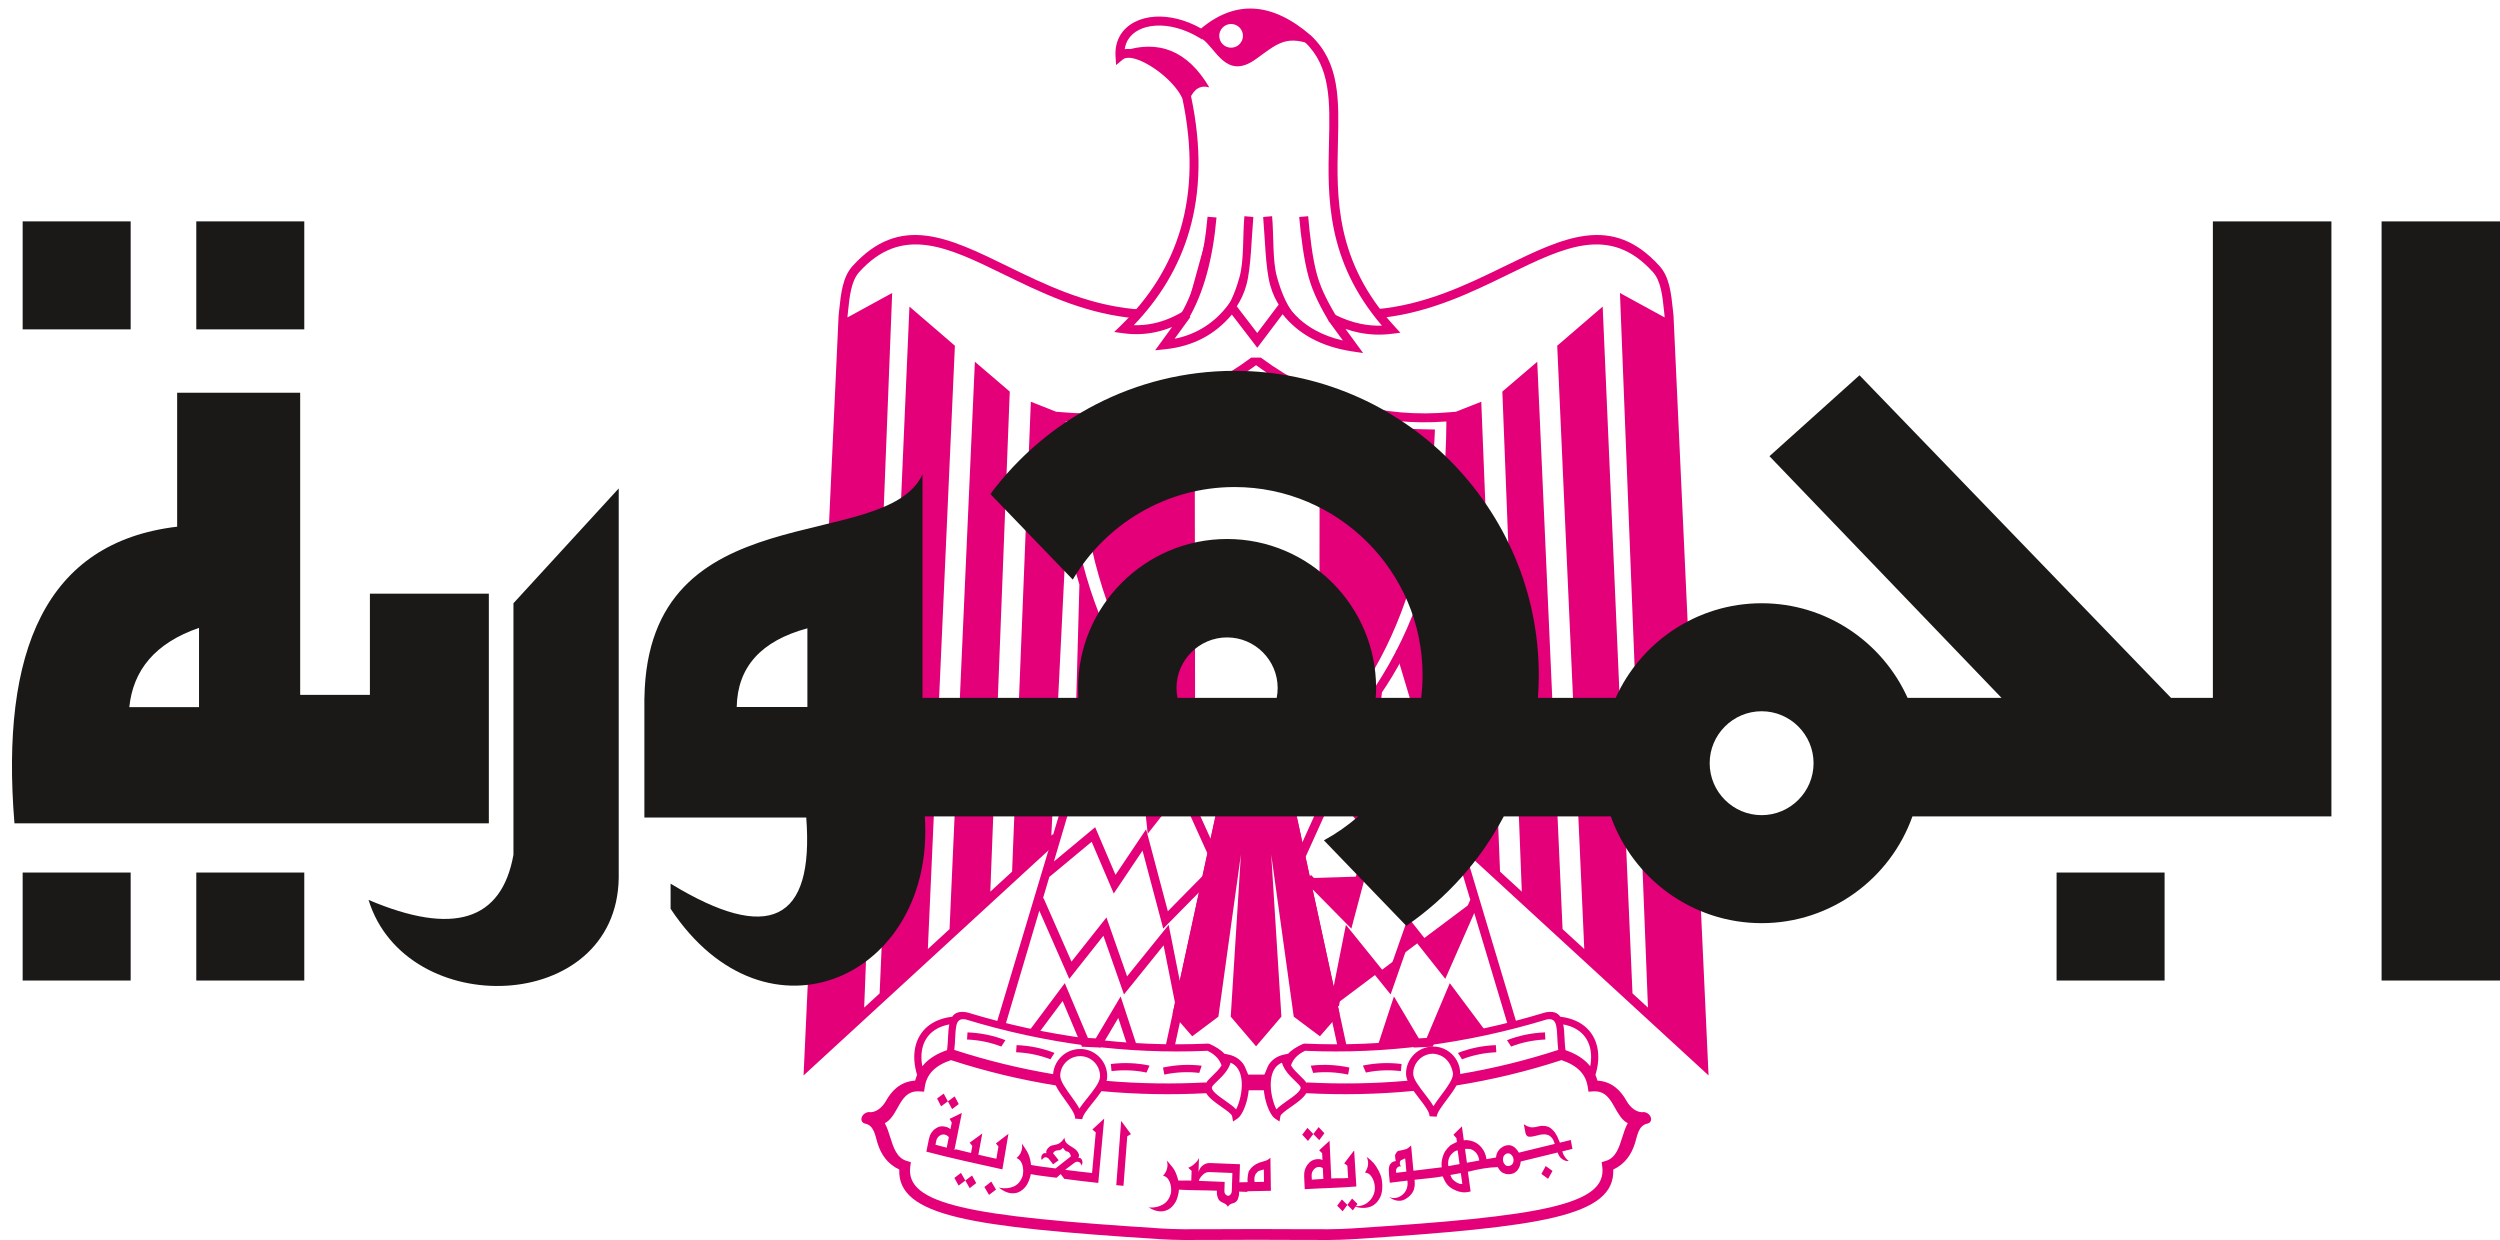
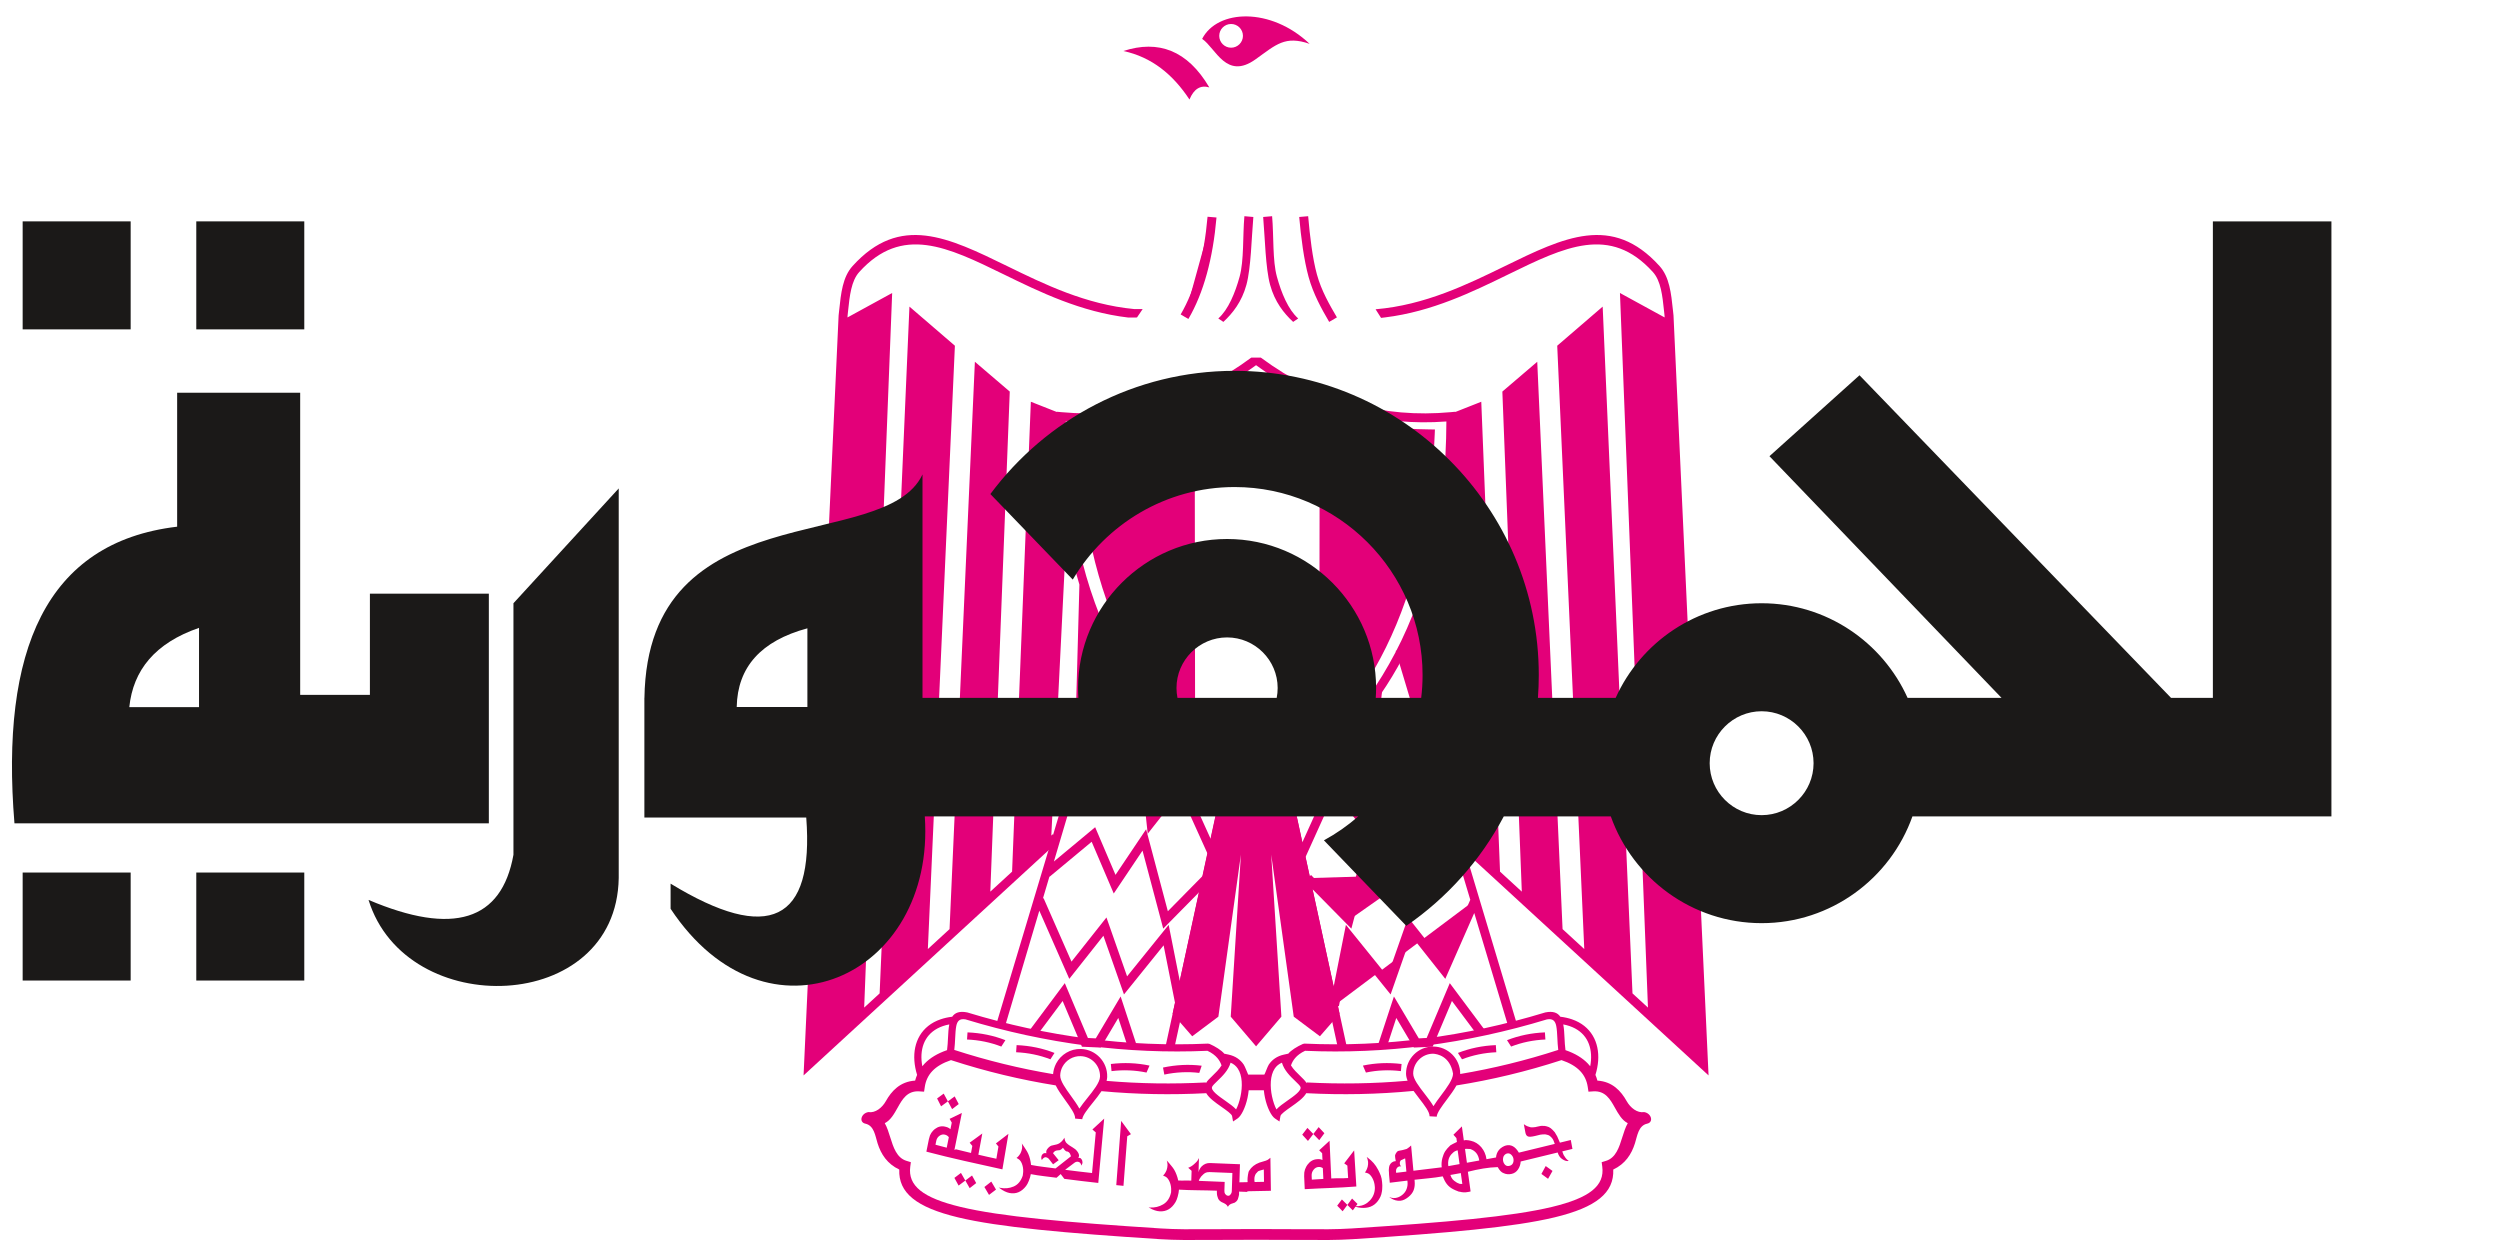
<svg xmlns="http://www.w3.org/2000/svg" width="742.3pt" height="368.3pt" viewBox="0 0 742.3 368.3" version="1.1">
  <defs>
    <clipPath id="clip1">
      <path d="M 255 300 L 491 300 L 491 368.301 L 255 368.301 Z M 255 300 " />
    </clipPath>
    <clipPath id="clip2">
      <path d="M 707 65 L 742.301 65 L 742.301 292 L 707 292 Z M 707 65 " />
    </clipPath>
  </defs>
  <g id="surface1">
    <path style=" stroke:none;fill-rule:evenodd;fill:rgb(89.062%,0%,47.459%);fill-opacity:1;" d="M 415.676 192.895 L 448.965 303.918 " />
    <path style=" stroke:none;fill-rule:evenodd;fill:rgb(89.062%,0%,47.459%);fill-opacity:1;" d="M 382.203 233.023 L 399.66 311.477 " />
    <path style=" stroke:none;fill-rule:evenodd;fill:rgb(89.062%,0%,47.459%);fill-opacity:1;" d="M 385.625 255.695 L 395.879 233.023 " />
    <path style=" stroke:none;fill-rule:evenodd;fill:rgb(89.062%,0%,47.459%);fill-opacity:1;" d="M 390.844 226.363 L 404.879 244.18 L 409.016 205.309 " />
    <path style=" stroke:none;fill-rule:evenodd;fill:rgb(89.062%,0%,47.459%);fill-opacity:1;" d="M 407.938 220.066 L 421.793 234.996 L 425.75 225.824 " />
-     <path style=" stroke:none;fill-rule:evenodd;fill:rgb(89.062%,0%,47.459%);fill-opacity:1;" d="M 435.828 259.289 L 421.973 247.777 L 415.676 262.531 L 406.855 249.398 L 400.559 273.148 L 388.324 260.734 " />
+     <path style=" stroke:none;fill-rule:evenodd;fill:rgb(89.062%,0%,47.459%);fill-opacity:1;" d="M 435.828 259.289 L 421.973 247.777 L 415.676 262.531 L 400.559 273.148 L 388.324 260.734 " />
    <path style=" stroke:none;fill-rule:evenodd;fill:rgb(89.062%,0%,47.459%);fill-opacity:1;" d="M 396.242 298.523 L 400.379 277.648 L 412.438 292.582 L 418.555 275.129 L 428.812 288.086 L 437.988 267.211 " />
-     <path style=" stroke:none;fill-rule:evenodd;fill:rgb(89.062%,0%,47.459%);fill-opacity:1;" d="M 439.789 306.621 L 430.789 294.562 L 424.492 309.496 L 420.531 309.68 L 414.234 299.062 L 410.277 311.117 " />
    <path style=" stroke:none;fill-rule:evenodd;fill:rgb(89.062%,0%,47.459%);fill-opacity:1;" d="M 329.285 192.516 L 295.996 303.539 L 298.539 304.297 L 308.594 270.398 L 316.602 288.621 L 317.492 290.641 L 318.863 288.91 L 327.621 277.844 L 332.941 293.02 L 333.73 295.27 L 335.227 293.414 L 345.5 280.688 L 348.887 297.773 L 345.969 311.191 L 348.555 311.762 L 351.48 298.309 L 351.691 298.27 L 351.594 297.781 L 360.723 255.82 L 362.215 255.148 L 361.309 253.145 L 365.5 233.879 L 362.914 233.309 L 359.477 249.098 L 352.215 233.039 L 356.832 227.184 L 354.742 225.539 L 342.727 240.797 L 338.637 206.004 L 336.293 205.449 L 337.758 219.195 L 337.723 219.16 L 325.25 232.605 L 322.098 225.301 L 321.945 225.363 L 331.242 194.008 Z M 350.305 291.266 L 347.555 277.395 L 347 274.609 L 345.215 276.816 L 334.656 289.898 L 329.328 274.691 L 328.527 272.414 L 327.031 274.305 L 318.145 285.527 L 309.855 266.676 L 309.672 266.758 L 311.602 260.254 L 311.652 260.316 L 324.137 249.938 L 329.734 263.051 L 330.691 265.301 L 332.055 263.27 L 339.238 252.566 L 344.789 273.488 L 345.383 275.734 L 347.016 274.078 L 356.035 264.926 Z M 357.086 260.078 L 346.758 270.566 L 341.055 249.059 L 340.305 246.227 L 338.672 248.66 L 331.215 259.766 L 325.875 247.258 L 325.176 245.613 L 323.805 246.754 L 312.922 255.801 L 320.84 229.09 L 323.617 235.527 L 324.422 237.395 L 325.809 235.906 L 338.121 222.629 L 340.434 244.32 L 340.777 247.559 L 342.793 244.996 L 350.363 235.391 L 358.531 253.445 Z M 307.906 307.414 L 315.52 297.211 L 320.918 310.012 L 321.246 310.789 L 322.078 310.828 L 326.039 311.008 L 326.828 311.039 L 327.238 310.355 L 332.043 302.246 L 335.09 311.527 L 337.613 310.707 L 333.656 298.652 L 332.742 295.871 L 331.25 298.387 L 325.363 308.312 L 323.027 308.207 L 317.059 294.047 L 316.16 291.914 L 314.773 293.77 L 305.777 305.824 Z M 307.906 307.414 " />
    <path style=" stroke:none;fill-rule:evenodd;fill:rgb(89.062%,0%,47.459%);fill-opacity:1;" d="M 416.945 192.516 L 436.656 258.246 L 436.68 258.27 L 436.668 258.285 L 450.238 303.539 L 447.691 304.297 L 437.734 271.086 L 430.027 288.621 L 429.137 290.641 L 427.766 288.91 L 419.008 277.844 L 413.688 293.02 L 412.898 295.27 L 411.402 293.414 L 401.129 280.688 L 397.543 298.777 L 397.258 298.719 L 399.969 311.191 L 397.387 311.766 L 385.137 255.477 L 384.414 255.148 L 384.855 254.176 L 380.441 233.883 L 383.027 233.309 L 386.684 250.129 L 394.414 233.039 L 389.797 227.184 L 391.887 225.539 L 403.902 240.797 L 407.699 205.164 L 410.336 205.449 L 408.871 219.195 L 408.906 219.16 L 421.379 232.605 L 424.223 226.02 L 414.402 193.273 Z M 395.996 292.922 L 399.074 277.395 L 399.629 274.609 L 401.414 276.816 L 411.973 289.898 L 417.301 274.691 L 418.102 272.414 L 419.598 274.305 L 428.484 285.527 L 436.559 267.164 L 434.348 259.789 L 422.492 249.938 L 416.895 263.051 L 415.938 265.301 L 414.574 263.27 L 407.391 252.566 L 401.84 273.488 L 401.246 275.734 L 399.613 274.078 L 389.711 264.027 Z M 388.875 260.191 L 389.27 259.805 L 399.871 270.566 L 405.574 249.059 L 406.324 246.227 L 407.957 248.66 L 415.414 259.766 L 420.754 247.258 L 421.453 245.613 L 422.824 246.754 L 432.965 255.184 L 425.406 229.977 L 423.012 235.527 L 422.207 237.395 L 420.82 235.906 L 408.508 222.629 L 406.195 244.32 L 405.852 247.559 L 403.836 244.996 L 396.266 235.391 L 387.633 254.477 Z M 438.723 307.414 L 431.109 297.211 L 425.711 310.012 L 425.383 310.789 L 424.551 310.828 L 420.59 311.008 L 419.801 311.039 L 419.391 310.355 L 414.586 302.246 L 411.539 311.527 L 409.016 310.707 L 412.973 298.652 L 413.887 295.871 L 415.379 298.387 L 421.266 308.312 L 423.602 308.207 L 429.57 294.047 L 430.469 291.914 L 431.855 293.77 L 440.852 305.824 Z M 438.723 307.414 " />
-     <path style=" stroke:none;fill-rule:evenodd;fill:rgb(89.062%,0%,47.459%);fill-opacity:1;" d="M 332.777 96.684 C 341.25 88.453 347.371 78.926 350.594 67.805 C 353.82 56.691 354.164 43.953 351.09 29.297 C 350.613 28.176 349.82 26.969 348.816 25.758 C 346.688 23.199 343.676 20.723 340.738 19.078 C 337.992 17.539 335.395 16.742 333.867 17.363 C 333.703 17.43 333.547 17.523 333.406 17.641 L 331.391 19.316 L 331.227 16.703 C 331.07 14.277 331.602 12.164 332.66 10.414 C 333.656 8.77 335.113 7.465 336.906 6.539 C 338.648 5.641 340.699 5.102 342.938 4.953 C 347.074 4.695 351.906 5.785 356.637 8.453 C 366.875 -0.078 377.738 0.621 389.234 10.539 L 389.281 10.578 C 397.84 18.684 397.57 29.664 397.258 42.48 C 396.867 58.547 396.402 77.617 414.062 96.902 L 415.801 98.797 L 413.242 99.117 C 409.816 99.547 406.609 99.387 403.574 98.773 C 402.18 98.492 400.82 98.117 399.496 97.656 L 402.855 102.254 L 404.734 104.82 L 401.594 104.352 C 397.027 103.664 392.867 102.379 389.199 100.352 C 386 98.586 383.191 96.266 380.828 93.301 L 374.367 101.871 L 373.316 103.266 L 372.254 101.871 L 365.762 93.406 C 360.738 99.414 354.133 102.852 345.945 103.699 L 342.988 104.008 L 344.738 101.602 L 348.023 97.086 C 346.383 97.754 344.758 98.258 343.145 98.605 C 339.887 99.312 336.68 99.387 333.52 98.949 L 330.828 98.578 Z M 353.141 68.539 C 350.043 79.227 344.395 88.48 336.645 96.555 C 338.602 96.613 340.582 96.441 342.586 96.008 C 345.547 95.371 348.57 94.152 351.664 92.246 L 353.434 94.16 L 348.754 100.594 C 355.336 99.254 360.656 95.871 364.719 90.453 L 365.77 89.059 L 366.832 90.445 L 373.301 98.879 L 379.777 90.289 L 380.879 88.828 L 381.93 90.324 C 384.258 93.656 387.137 96.18 390.477 98.027 C 392.977 99.41 395.742 100.414 398.738 101.109 L 394.5 95.309 L 396.168 93.34 C 398.688 94.621 401.316 95.609 404.094 96.164 C 406.082 96.57 408.152 96.758 410.32 96.688 C 393.754 77.316 394.211 58.422 394.602 42.414 C 394.898 30.238 395.152 19.801 387.453 12.512 L 387.453 12.508 C 376.871 3.395 366.934 2.914 357.652 11.07 L 356.922 11.711 L 356.094 11.203 C 351.594 8.488 346.984 7.371 343.102 7.617 C 341.219 7.738 339.523 8.172 338.121 8.898 C 336.766 9.598 335.672 10.57 334.934 11.789 C 334.438 12.605 334.102 13.547 333.953 14.605 C 336.203 14.23 339.121 15.133 342.031 16.762 L 342.039 16.762 C 345.254 18.562 348.543 21.266 350.863 24.055 C 352.055 25.488 353.008 26.969 353.59 28.395 L 353.629 28.492 L 353.656 28.621 C 356.855 43.777 356.492 56.98 353.141 68.539 Z M 353.141 68.539 " />
    <path style=" stroke:none;fill-rule:evenodd;fill:rgb(89.062%,0%,47.459%);fill-opacity:1;" d="M 333.535 15.145 C 343.949 11.77 352.582 14.922 359.07 25.949 C 356.449 25.184 354.488 26.383 353.176 29.547 C 348.266 22.086 341.938 16.934 333.535 15.145 Z M 333.535 15.145 " />
    <path style=" stroke:none;fill-rule:evenodd;fill:rgb(89.062%,0%,47.459%);fill-opacity:1;" d="M 356.941 11.539 C 361.035 14.34 364.09 23.863 372.816 17.602 C 378.953 13.199 381.559 10.508 388.855 13.02 C 377.344 2.078 361.469 2.734 356.941 11.539 Z M 365.535 7.121 C 367.473 7.121 369.055 8.703 369.055 10.645 C 369.055 12.578 367.473 14.164 365.535 14.164 C 363.598 14.164 362.016 12.578 362.016 10.645 C 362.016 8.703 363.598 7.121 365.535 7.121 Z M 365.535 7.121 " />
    <path style=" stroke:none;fill-rule:evenodd;fill:rgb(89.062%,0%,47.459%);fill-opacity:1;" d="M 417.16 196.871 L 432.23 248.871 Z M 432.801 250.84 L 448.605 305.359 Z M 328.738 196.871 L 313.668 248.871 Z M 313.098 250.84 L 297.293 305.359 Z M 408.5 91.824 C 423.145 90.578 435.648 84.473 446.758 79.051 C 464.414 70.43 478.691 63.461 492.738 78.977 C 495.695 82.238 496.195 87.012 496.742 92.223 C 496.781 92.613 496.824 93.016 496.891 93.602 L 496.898 93.688 L 507.156 316.102 L 507.305 319.316 L 504.93 317.133 L 432.902 250.934 L 432.801 250.84 L 431.512 249.652 L 432.23 248.871 L 432.289 248.809 L 433.309 247.699 L 433.742 248.102 L 429.242 157.711 C 428.223 163.242 426.938 168.527 425.398 173.578 L 426.871 227.195 L 418.652 201.535 L 417.16 196.871 L 416.598 195.121 C 408.457 210.602 397 223.445 383.191 233.848 L 397.734 301.004 L 391.906 307.691 L 384.137 301.867 L 377.449 253.738 L 380.469 301.867 L 372.984 310.637 L 372.984 310.715 L 372.949 310.672 L 372.918 310.715 L 372.918 310.637 L 365.43 301.867 L 368.449 253.738 L 361.762 301.867 L 353.992 307.691 L 348.164 301.004 L 362.707 233.844 C 348.934 223.469 337.5 210.664 329.359 195.242 C 329.34 195.203 329.32 195.164 329.301 195.121 L 328.738 196.871 L 319.027 227.195 L 320.5 173.578 C 318.961 168.527 317.676 163.242 316.656 157.711 L 312.156 248.102 L 312.59 247.699 L 313.668 248.871 L 313.727 248.934 L 314.387 249.652 L 313.199 250.746 L 313.098 250.84 L 240.969 317.133 L 238.594 319.316 L 238.742 316.102 L 249 93.688 L 249.008 93.602 C 249.074 93.016 249.117 92.613 249.156 92.223 C 249.703 87.012 250.203 82.238 253.16 78.977 C 267.207 63.461 281.484 70.43 299.141 79.051 C 310.074 84.391 322.363 90.391 336.715 91.762 C 336.773 91.766 337.691 91.77 339.277 91.773 L 337.59 94.27 C 336.02 94.273 335.102 94.281 335.027 94.289 C 320.914 92.637 308.801 86.723 297.977 81.438 C 281.312 73.305 267.84 66.727 255.133 80.762 C 252.75 83.395 252.293 87.742 251.793 92.492 C 251.742 92.98 251.691 93.461 251.656 93.801 L 251.637 94.254 L 264.902 86.996 L 256.59 299.172 L 261.18 294.957 L 270.031 91.039 L 283.527 102.652 L 275.496 281.793 L 281.941 275.871 L 289.461 107.414 L 299.82 116.266 L 294.043 264.746 L 300.508 258.809 L 306.078 119.285 L 313.785 122.328 L 313.785 122.254 L 315.227 122.387 C 325.125 123.285 334.781 122.504 344.172 119.863 C 353.566 117.219 362.699 112.715 371.543 106.176 L 374.355 106.176 C 383.203 112.715 392.332 117.219 401.727 119.863 C 411.117 122.504 420.773 123.285 430.672 122.387 L 432.117 122.254 L 432.117 122.328 L 439.82 119.285 L 445.391 258.809 L 451.855 264.746 L 446.078 116.266 L 456.438 107.414 L 463.957 275.871 L 470.402 281.793 L 462.371 102.652 L 475.867 91.039 L 484.719 294.957 L 489.312 299.172 L 480.996 86.996 L 494.262 94.254 L 494.242 93.801 C 494.207 93.461 494.156 92.98 494.105 92.492 C 493.605 87.742 493.148 83.395 490.766 80.762 C 478.059 66.727 464.586 73.305 447.922 81.438 C 437.203 86.672 425.215 92.523 411.273 94.242 C 410.871 94.289 410.469 94.34 410.066 94.387 L 408.43 91.82 C 408.465 91.82 408.492 91.82 408.5 91.824 Z M 371.727 112.828 C 358.703 122.434 341.867 127.324 321.215 127.504 L 319.844 127.516 L 319.898 128.879 C 321.773 177.859 339.188 213.301 372.141 235.203 L 373.758 235.203 C 406.711 213.301 424.125 177.859 426 128.879 L 426.055 127.516 L 424.684 127.504 C 404.031 127.324 387.195 122.434 374.172 112.828 Z M 372.949 232.555 C 341.488 211.32 324.711 177.184 322.613 130.145 C 343.027 129.762 359.805 124.785 372.949 115.219 C 386.094 124.785 402.871 129.762 423.285 130.145 C 421.191 177.184 404.41 211.32 372.949 232.555 Z M 373.012 237.727 C 391.086 226.48 404.52 212.488 414.359 193.676 C 424.051 175.152 429.355 152.559 429.461 125.145 C 419.742 125.871 410.254 125.016 401.012 122.414 C 391.375 119.703 382.012 115.102 372.949 108.43 C 363.887 115.102 354.523 119.703 344.887 122.414 C 335.648 125.016 326.156 125.871 316.438 125.145 C 316.543 152.559 321.848 175.152 331.539 193.676 C 341.379 212.488 354.812 226.48 372.887 237.727 Z M 373.012 237.727 " />
    <path style=" stroke:none;fill-rule:evenodd;fill:rgb(89.062%,0%,47.459%);fill-opacity:1;" d="M 359.875 64.469 C 358.82 76.508 356.148 86.434 351.711 94.039 " />
    <path style=" stroke:none;fill-rule:evenodd;fill:rgb(89.062%,0%,47.459%);fill-opacity:1;" d="M 385.762 64.426 C 386.293 70.504 387.16 77.184 388.543 82.215 C 389.926 87.266 392.383 91.676 394.66 95.578 L 396.957 94.238 C 394.797 90.539 392.352 86.344 391.027 81.52 C 389.699 76.68 388.941 70.156 388.418 64.195 Z M 361.203 64.578 C 360.672 70.664 359.723 76.234 358.344 81.266 C 356.957 86.316 355.137 90.805 352.859 94.703 L 350.562 93.367 C 352.723 89.664 354.457 85.395 355.777 80.57 C 357.105 75.727 358.023 70.312 358.547 64.355 Z M 372.145 64.426 C 371.609 70.504 371.457 79.562 370.078 84.594 C 368.691 89.645 365.996 93.023 363.242 95.578 L 361.738 94.559 C 364.695 91.965 366.742 86.977 368.066 82.156 C 369.395 77.312 368.961 70.156 369.484 64.195 Z M 375.059 64.426 C 375.59 70.504 375.746 79.562 377.125 84.594 C 378.512 89.645 381.207 93.023 383.961 95.578 L 385.461 94.559 C 382.508 91.965 380.457 86.977 379.137 82.156 C 377.809 77.312 378.238 70.156 377.715 64.195 Z M 375.059 64.426 " />
    <path style=" stroke:none;fill-rule:evenodd;fill:rgb(89.062%,0%,47.459%);fill-opacity:1;" d="M 297.312 310.746 C 295.719 310.129 294.066 309.641 292.359 309.289 C 290.652 308.938 288.91 308.727 287.129 308.652 L 287.273 306.535 C 289.262 306.617 291.191 306.848 293.059 307.234 C 294.922 307.617 296.746 308.156 298.527 308.852 Z M 297.312 310.746 " />
    <path style=" stroke:none;fill-rule:evenodd;fill:rgb(89.062%,0%,47.459%);fill-opacity:1;" d="M 311.887 314.531 C 310.293 313.91 308.645 313.422 306.934 313.074 C 305.227 312.723 303.484 312.508 301.703 312.434 L 301.848 310.316 C 303.84 310.398 305.77 310.633 307.633 311.016 C 309.5 311.402 311.324 311.941 313.105 312.637 Z M 311.887 314.531 " />
    <path style=" stroke:none;fill-rule:evenodd;fill:rgb(89.062%,0%,47.459%);fill-opacity:1;" d="M 340.422 318.465 C 338.746 318.109 337.039 317.895 335.297 317.824 C 333.559 317.746 331.801 317.824 330.031 318.039 L 329.836 315.918 C 331.812 315.684 333.754 315.602 335.656 315.68 C 337.559 315.762 339.445 315.996 341.316 316.395 Z M 340.422 318.465 " />
    <path style=" stroke:none;fill-rule:evenodd;fill:rgb(89.062%,0%,47.459%);fill-opacity:1;" d="M 356.09 318.57 C 354.395 318.363 352.672 318.297 350.934 318.387 C 349.191 318.469 347.449 318.695 345.707 319.066 L 345.32 316.977 C 347.27 316.562 349.195 316.312 351.098 316.219 C 353 316.129 354.902 316.199 356.801 316.43 Z M 356.09 318.57 " />
    <path style=" stroke:none;fill-rule:evenodd;fill:rgb(89.062%,0%,47.459%);fill-opacity:1;" d="M 448.68 310.746 C 450.273 310.129 451.922 309.641 453.629 309.289 C 455.336 308.938 457.082 308.727 458.859 308.652 L 458.715 306.535 C 456.727 306.617 454.797 306.848 452.934 307.234 C 451.066 307.617 449.242 308.156 447.461 308.852 Z M 448.68 310.746 " />
    <path style=" stroke:none;fill-rule:evenodd;fill:rgb(89.062%,0%,47.459%);fill-opacity:1;" d="M 434.102 314.531 C 435.695 313.91 437.348 313.422 439.055 313.074 C 440.762 312.723 442.504 312.508 444.285 312.434 L 444.141 310.316 C 442.148 310.398 440.223 310.633 438.355 311.016 C 436.492 311.402 434.668 311.941 432.887 312.637 Z M 434.102 314.531 " />
    <path style=" stroke:none;fill-rule:evenodd;fill:rgb(89.062%,0%,47.459%);fill-opacity:1;" d="M 405.57 318.465 C 407.242 318.109 408.949 317.895 410.691 317.824 C 412.434 317.746 414.188 317.824 415.957 318.039 L 416.156 315.918 C 414.18 315.684 412.238 315.602 410.336 315.68 C 408.43 315.762 406.543 315.996 404.676 316.395 Z M 405.57 318.465 " />
-     <path style=" stroke:none;fill-rule:evenodd;fill:rgb(89.062%,0%,47.459%);fill-opacity:1;" d="M 389.898 318.57 C 391.598 318.363 393.316 318.297 395.059 318.387 C 396.797 318.469 398.539 318.695 400.281 319.066 L 400.668 316.977 C 398.719 316.562 396.793 316.312 394.891 316.219 C 392.988 316.129 391.086 316.199 389.191 316.43 Z M 389.898 318.57 " />
    <g clip-path="url(#clip1)" clip-rule="nonzero">
      <path style=" stroke:none;fill-rule:evenodd;fill:rgb(89.062%,0%,47.459%);fill-opacity:1;" d="M 380.633 315.531 C 379.691 315.922 378.992 316.535 378.492 317.285 C 377.793 318.324 377.445 319.66 377.34 321.082 C 377.23 322.578 377.387 324.137 377.688 325.555 C 378.027 327.137 378.52 328.516 379.004 329.402 C 379.781 328.543 380.949 327.727 382.16 326.871 C 384.273 325.395 386.559 323.789 386.129 322.711 L 386.125 322.707 C 385.969 322.32 385.32 321.699 384.559 320.965 C 383.098 319.562 381.289 317.82 380.633 315.531 Z M 320.973 311.465 L 321.004 311.465 C 323.207 311.543 325.176 312.512 326.574 314.012 C 327.977 315.508 328.812 317.535 328.746 319.734 L 328.746 319.766 C 328.746 319.797 328.746 319.785 328.746 319.809 C 328.727 320.18 328.664 320.555 328.562 320.934 C 338.371 321.777 348.203 321.91 358.051 321.398 L 358.062 321.621 C 358.445 320.918 359.164 320.234 359.992 319.438 C 360.906 318.559 361.984 317.52 362.703 316.344 C 362.438 315.562 362.043 314.828 361.469 314.156 C 360.781 313.348 359.832 312.621 358.52 312.004 C 346.602 312.527 334.664 312.016 322.707 310.469 C 310.688 308.914 298.684 306.32 286.699 302.68 C 284.887 302.344 284.219 303.219 283.934 304.66 C 283.738 305.641 283.676 306.895 283.609 308.234 C 283.555 309.359 283.496 310.539 283.348 311.742 C 293.137 314.922 302.914 317.293 312.684 318.93 C 312.723 318.41 312.809 317.906 312.941 317.414 C 313.098 316.84 313.316 316.289 313.586 315.773 C 314.98 313.129 317.797 311.359 320.973 311.465 Z M 327.055 323.988 C 326.305 325.129 325.387 326.273 324.492 327.387 C 322.977 329.277 321.539 331.07 321.355 332.219 C 321.355 332.234 321.352 332.246 321.352 332.262 L 321.352 332.289 L 321.344 332.289 C 321.344 332.293 321.344 332.305 321.344 332.316 L 319.223 332.133 L 319.227 332.109 C 319.312 330.848 317.832 328.793 316.305 326.684 C 315.242 325.215 314.164 323.723 313.461 322.273 C 303.09 320.617 292.727 318.141 282.371 314.77 C 279.922 315.594 278.117 316.672 276.863 317.98 C 275.59 319.305 274.867 320.891 274.594 322.691 L 274.375 324.141 L 272.926 324.047 C 269.363 323.828 267.902 326.434 266.566 328.82 C 265.473 330.773 264.438 332.621 262.707 333.496 C 263.406 334.727 263.867 336.207 264.348 337.742 C 265.25 340.637 266.238 343.789 269.16 344.68 L 270.453 345.074 L 270.273 346.414 C 269.531 352.07 274.012 355.664 285.16 358.348 C 297.156 361.234 316.484 362.934 344.633 364.75 C 349.156 365.043 353.875 365.012 358.82 364.977 C 368.273 364.914 377.746 364.914 387.199 364.977 C 392.145 365.012 396.863 365.043 401.387 364.75 C 429.535 362.934 448.863 361.234 460.859 358.348 C 472.008 355.664 476.488 352.07 475.746 346.414 L 475.57 345.074 L 476.859 344.68 C 479.781 343.789 480.77 340.637 481.672 337.742 C 482.152 336.207 482.613 334.727 483.316 333.496 C 481.582 332.621 480.547 330.773 479.453 328.82 C 478.117 326.434 476.656 323.828 473.098 324.047 L 471.648 324.141 L 471.426 322.691 C 471.152 320.891 470.43 319.305 469.156 317.98 C 467.902 316.672 466.098 315.594 463.648 314.77 C 453.262 318.152 442.863 320.633 432.457 322.289 C 431.684 323.699 430.605 325.141 429.562 326.535 C 428.074 328.523 426.664 330.41 426.586 331.566 L 424.457 331.445 L 424.461 331.43 L 424.461 331.422 L 424.457 331.422 C 424.457 331.414 424.461 331.414 424.461 331.406 C 424.488 330.145 422.945 328.156 421.355 326.102 C 420.797 325.379 420.23 324.648 419.711 323.914 C 409.066 324.941 398.449 325.141 387.855 324.59 C 387.016 326.062 385.152 327.371 383.383 328.613 C 381.797 329.727 380.301 330.777 380.184 331.387 L 380.188 331.387 L 380.188 331.395 L 379.902 332.996 L 378.551 332.09 C 377.48 331.371 376.234 328.895 375.613 325.996 C 375.457 325.262 375.332 324.496 375.258 323.727 C 373.758 323.727 372.262 323.727 370.762 323.727 C 370.688 324.496 370.562 325.262 370.406 325.996 C 369.785 328.895 368.539 331.371 367.469 332.09 L 366.117 332.996 L 365.832 331.395 L 365.832 331.387 L 365.836 331.387 C 365.719 330.777 364.223 329.727 362.637 328.613 C 360.867 327.371 359.004 326.062 358.164 324.59 C 347.816 325.129 337.445 324.949 327.055 323.988 Z M 320.93 313.59 L 320.906 313.59 C 318.566 313.512 316.488 314.816 315.465 316.762 C 315.266 317.137 315.109 317.539 314.992 317.961 C 314.883 318.379 314.812 318.82 314.797 319.281 L 314.797 319.305 C 314.742 320.906 316.41 323.211 318.023 325.445 C 318.945 326.723 319.852 327.977 320.488 329.168 C 321.141 328.172 321.977 327.133 322.836 326.059 C 324.641 323.812 326.547 321.43 326.617 319.719 L 326.617 319.711 C 326.617 319.699 326.621 319.691 326.621 319.691 L 326.621 319.668 C 326.664 318.055 326.051 316.566 325.023 315.465 C 323.992 314.363 322.543 313.652 320.93 313.594 Z M 425.52 310.738 L 425.523 310.738 C 427.734 310.738 429.746 311.645 431.203 313.102 C 432.66 314.559 433.562 316.566 433.562 318.777 L 433.562 318.797 C 433.562 318.832 433.562 318.859 433.562 318.891 C 443.258 317.262 452.961 314.902 462.672 311.742 C 462.523 310.539 462.465 309.355 462.41 308.234 C 462.344 306.895 462.281 305.641 462.086 304.66 C 461.801 303.219 461.133 302.344 459.32 302.68 C 447.336 306.32 435.332 308.914 423.312 310.469 C 411.355 312.016 399.418 312.527 387.5 312.004 C 386.188 312.621 385.238 313.348 384.551 314.156 C 383.977 314.828 383.582 315.562 383.316 316.344 C 384.035 317.52 385.113 318.559 386.027 319.438 C 386.855 320.234 387.574 320.918 387.957 321.621 L 387.969 321.398 C 397.98 321.914 407.973 321.773 417.941 320.887 C 417.652 320.168 417.48 319.465 417.48 318.781 C 417.48 316.566 418.383 314.555 419.84 313.098 C 421.293 311.641 423.305 310.738 425.52 310.738 Z M 431.438 318.793 L 431.438 318.789 L 431.438 318.793 C 431.426 320.512 429.594 322.957 427.867 325.266 C 427.043 326.363 426.242 327.438 425.621 328.453 C 424.945 327.277 424 326.055 423.035 324.809 C 421.348 322.629 419.605 320.383 419.605 318.781 C 419.605 317.152 420.27 315.668 421.344 314.602 C 422.414 313.531 423.891 312.867 425.52 312.867 L 425.523 312.867 C 426.688 312.949 430.512 313.496 431.438 318.777 Z M 431.438 318.781 L 431.438 318.777 Z M 431.438 318.789 L 431.438 318.781 Z M 365.387 315.531 C 366.328 315.922 367.027 316.535 367.527 317.285 C 368.227 318.324 368.574 319.66 368.68 321.082 C 368.789 322.578 368.637 324.137 368.332 325.555 C 367.992 327.137 367.5 328.516 367.016 329.402 C 366.238 328.543 365.07 327.727 363.859 326.871 C 361.746 325.395 359.461 323.789 359.891 322.711 L 359.895 322.707 C 360.051 322.32 360.699 321.699 361.461 320.965 C 362.922 319.562 364.73 317.82 365.387 315.531 Z M 370.617 319.074 C 370.391 318.641 369.668 316.668 369.289 316.105 C 368.32 314.66 366.863 313.578 364.773 313.129 L 363.582 312.871 L 363.578 312.93 C 363.566 312.914 363.551 312.898 363.539 312.883 C 362.621 311.805 360.902 310.742 359.152 309.961 L 358.672 309.867 C 346.754 310.402 334.855 309.906 322.973 308.367 C 311.09 306.832 299.188 304.254 287.27 300.633 L 287.227 300.621 L 287.164 300.605 C 284.871 300.152 283.531 300.695 282.73 301.887 C 281.477 302.035 280.324 302.293 279.277 302.656 C 276.441 303.629 274.398 305.324 273.105 307.488 C 271.824 309.637 271.301 312.215 271.5 314.98 C 271.594 316.332 271.867 317.734 272.305 319.16 C 272.07 319.707 271.875 320.273 271.723 320.855 C 267.223 321.137 264.688 323.988 263.039 326.93 C 261.914 328.941 259.883 330.535 257.852 330.199 C 255.668 330.539 254.949 333.211 256.941 333.637 C 259.547 334.215 259.863 337.203 260.559 339.438 C 261.594 342.746 263.461 345.586 267.012 347.262 C 266.73 354.164 272.062 358.477 284.426 361.453 C 296.668 364.398 316.137 366.117 344.434 367.941 C 348.977 368.234 353.789 368.203 358.832 368.164 C 368.48 368.105 377.543 368.105 387.188 368.164 C 392.23 368.203 397.043 368.234 401.586 367.941 C 429.883 366.117 449.352 364.398 461.598 361.453 C 473.957 358.477 479.293 354.164 479.008 347.262 C 482.559 345.586 484.426 342.746 485.461 339.438 C 486.16 337.203 486.473 334.215 489.078 333.637 C 491.07 333.211 490.352 330.539 488.168 330.199 C 486.137 330.535 484.105 328.941 482.98 326.93 C 481.332 323.988 478.797 321.137 474.301 320.855 C 474.145 320.273 473.953 319.707 473.715 319.16 C 474.156 317.734 474.426 316.332 474.523 314.98 C 474.719 312.215 474.199 309.637 472.914 307.488 C 471.625 305.324 469.578 303.629 466.742 302.656 C 465.695 302.293 464.543 302.035 463.289 301.887 C 462.488 300.695 461.148 300.152 458.855 300.605 L 458.793 300.621 L 458.754 300.633 C 446.832 304.254 434.934 306.832 423.047 308.367 C 411.168 309.906 399.266 310.402 387.348 309.867 L 386.871 309.961 C 385.117 310.742 383.402 311.805 382.484 312.883 C 382.469 312.898 382.453 312.914 382.441 312.93 L 382.438 312.871 L 381.246 313.129 C 379.156 313.578 377.703 314.66 376.73 316.105 C 376.352 316.668 375.613 318.836 375.402 319.074 C 373.809 319.074 372.215 319.074 370.617 319.074 Z M 281.199 311.809 C 278.324 312.789 276.148 314.133 274.57 315.773 C 274.316 316.039 274.078 316.309 273.855 316.59 C 273.742 315.996 273.668 315.406 273.625 314.828 C 273.457 312.48 273.879 310.328 274.926 308.574 C 275.961 306.84 277.629 305.469 279.969 304.664 C 280.555 304.465 281.188 304.293 281.863 304.168 C 281.859 304.199 281.852 304.227 281.848 304.254 C 281.617 305.41 281.555 306.727 281.484 308.137 C 281.426 309.336 281.363 310.602 281.199 311.809 Z M 464.82 311.809 C 467.695 312.789 469.871 314.133 471.449 315.773 C 471.703 316.039 471.941 316.309 472.164 316.59 C 472.277 315.996 472.355 315.406 472.395 314.828 C 472.562 312.48 472.141 310.328 471.094 308.574 C 470.059 306.84 468.391 305.469 466.051 304.664 C 465.465 304.465 464.832 304.293 464.156 304.168 C 464.16 304.199 464.168 304.227 464.172 304.254 C 464.402 305.41 464.465 306.727 464.535 308.137 C 464.594 309.336 464.656 310.602 464.82 311.809 Z M 464.82 311.809 " />
    </g>
    <path style=" stroke:none;fill-rule:evenodd;fill:rgb(89.062%,0%,47.459%);fill-opacity:1;" d="M 354.734 123.023 L 354.852 218.133 C 333.883 198.992 318.598 150.406 321.863 128.664 C 333.16 129.336 344.074 127.156 354.734 123.023 Z M 354.734 123.023 " />
    <path style=" stroke:none;fill-rule:evenodd;fill:rgb(89.062%,0%,47.459%);fill-opacity:1;" d="M 391.844 123.023 L 391.723 218.133 C 412.477 198.992 427.082 150.406 424.715 128.664 C 413.414 129.336 402.5 127.156 391.844 123.023 Z M 391.844 123.023 " />
    <path style=" stroke:none;fill-rule:evenodd;fill:rgb(89.062%,0%,47.459%);fill-opacity:1;" d="M 284.664 327.82 L 283.461 325.543 L 279.426 328.488 L 278.242 326.156 L 280.203 324.715 L 282.703 329.324 Z M 428.078 346.602 C 427.961 345.73 428.023 344.812 428.27 343.855 L 428.617 342.805 C 428.758 342.434 428.93 342.102 429.129 341.797 C 429.426 341.328 429.926 340.754 430.633 340.078 C 431.031 339.832 431.684 339.496 432.59 339.066 L 432.434 337.918 L 431.551 336.93 L 434.062 334.449 L 434.637 338.609 C 434.984 338.543 435.172 338.512 435.207 338.504 C 435.32 338.484 435.457 338.496 435.613 338.539 L 436.094 338.586 L 436.754 338.727 C 437.934 338.996 438.953 339.633 439.816 340.617 L 440.352 341.363 L 440.531 341.664 L 440.82 342.227 C 441.086 342.809 441.27 343.465 441.371 344.188 L 444.199 343.672 C 444.27 342.809 444.559 342.066 445.07 341.445 C 445.348 341.109 445.684 340.824 446.078 340.586 C 446.469 340.352 446.828 340.195 447.152 340.113 C 447.898 339.934 448.59 340.012 449.223 340.355 C 449.859 340.699 450.445 341.328 450.98 342.246 L 461.641 339.648 L 461.266 338.645 C 461.078 338.18 460.73 337.746 460.234 337.34 C 459.945 337.094 459.52 336.922 458.961 336.836 C 458.738 336.805 458.414 336.805 457.98 336.836 L 457.328 336.914 L 456.609 337.094 L 455.824 337.285 C 454.73 337.547 454.004 337.598 453.633 337.414 C 453.266 337.242 453.027 336.871 452.922 336.293 L 452.457 333.797 L 453.086 334.203 C 453.32 334.352 453.777 334.523 454.465 334.711 L 454.871 334.738 L 455.32 334.715 L 455.926 334.648 L 456.312 334.555 C 457.219 334.332 457.793 334.246 458.035 334.297 C 458.512 334.281 458.918 334.324 459.25 334.438 C 459.691 334.535 460.094 334.723 460.449 334.996 C 460.812 335.273 461.207 335.672 461.645 336.191 L 462.367 337.422 C 462.5 337.684 462.766 338.297 463.168 339.277 L 466.402 338.488 L 466.891 341.133 L 463.875 341.867 C 463.957 342.164 464.051 342.422 464.16 342.656 L 464.312 343.004 L 464.594 343.422 C 464.871 343.91 465.273 344.336 465.797 344.703 C 465.48 344.781 465.168 344.762 464.848 344.656 L 464.355 344.457 L 463.832 344.148 C 463.223 343.746 462.777 343.105 462.504 342.199 L 451.523 344.871 C 451.469 345.746 451.207 346.535 450.742 347.227 C 450.27 347.914 449.648 348.359 448.883 348.539 C 448.004 348.758 447.191 348.684 446.422 348.32 C 445.824 348.121 445.25 347.531 444.703 346.535 C 441.836 346.613 439.031 347.121 435.844 347.922 L 436.652 353.758 L 436.23 353.867 C 436.039 353.898 435.926 353.918 435.895 353.922 C 435.32 354.031 434.938 354.062 434.75 354.031 L 434.457 354.02 C 434.371 354.035 434.285 354.027 434.199 353.988 L 433.941 353.965 L 433.656 353.891 C 433.215 353.852 432.867 353.754 432.605 353.598 L 432.074 353.387 L 431.418 353.066 C 430.715 352.707 430.105 352.215 429.605 351.582 C 429.156 351.004 428.742 350.238 428.371 349.285 C 425.508 349.805 422.926 349.941 420 350.293 L 420.043 350.789 C 420.133 351.742 420.031 352.605 419.742 353.379 C 419.453 354.145 418.914 354.84 418.125 355.461 C 417.34 356.078 416.598 356.43 415.902 356.512 C 414.898 356.633 413.898 356.371 412.898 355.727 L 412.477 355.445 L 413.145 355.637 L 413.68 355.723 L 414.258 355.715 C 415.004 355.621 415.695 355.324 416.328 354.82 C 416.957 354.316 417.398 353.723 417.645 353.039 C 417.895 352.359 417.988 351.684 417.926 351.016 L 417.883 350.547 L 412.652 351.18 L 412.438 348.816 L 412.406 348.023 C 412.395 347.922 412.387 347.828 412.379 347.73 C 412.367 347.637 412.363 347.539 412.367 347.43 C 412.371 347.324 412.379 347.215 412.387 347.102 C 412.395 346.992 412.418 346.789 412.453 346.492 C 412.492 346.191 412.629 345.887 412.852 345.566 C 413.078 345.266 413.383 345.039 413.766 344.883 L 413.996 344.824 L 414.203 344.797 L 414.359 344.781 L 414.438 344.77 C 414.359 344.445 414.305 344.148 414.277 343.867 C 414.242 343.469 414.223 343.246 414.219 343.211 L 414.238 342.98 C 414.297 342.734 414.461 342.434 414.734 342.074 C 414.848 341.93 414.984 341.816 415.16 341.738 L 415.742 341.609 L 415.91 341.586 L 416.445 341.477 L 417.648 341.152 C 417.875 341.031 418.172 340.824 418.531 340.527 L 418.984 340.113 L 419.672 347.617 C 422.477 347.277 425.266 346.949 428.078 346.598 Z M 460.973 347.672 L 459.652 350.012 L 457.676 348.566 L 458.949 346.219 Z M 449.363 344.016 C 449.281 343.574 449.062 343.184 448.703 342.84 C 448.344 342.496 447.93 342.383 447.461 342.496 C 447.051 342.598 446.715 342.871 446.461 343.309 C 446.383 343.484 446.324 343.695 446.289 343.938 C 446.246 344.184 446.254 344.441 446.301 344.699 C 446.387 345.168 446.602 345.57 446.941 345.902 C 447.27 346.199 447.688 346.285 448.191 346.164 C 448.691 346.039 449.031 345.777 449.223 345.367 C 449.406 344.961 449.457 344.508 449.363 344.016 Z M 439.223 344.578 C 438.977 342.824 438.094 341.688 436.559 341.164 C 435.879 341.113 435.453 341.098 435.289 341.105 C 435.125 341.137 435.027 341.156 434.992 341.16 L 435.555 345.242 Z M 433.375 345.641 L 432.812 341.555 C 432.234 341.66 431.738 341.922 431.328 342.355 C 430.238 343.293 429.805 344.594 430.035 346.246 Z M 434.191 351.531 L 433.746 348.309 L 430.648 348.871 C 430.832 349.434 431.062 349.871 431.32 350.172 C 431.543 350.441 431.969 350.77 432.598 351.164 L 433.375 351.496 C 433.621 351.539 433.895 351.555 434.191 351.531 Z M 417.586 347.871 L 417.227 343.984 C 417.137 343.992 417.082 343.996 417.047 344.004 L 416.719 344.164 C 416.656 344.172 416.547 344.23 416.391 344.324 L 416.055 344.457 C 415.988 344.469 415.914 344.527 415.84 344.637 C 415.758 344.746 415.695 344.871 415.648 345.023 L 415.641 345.504 C 415.672 345.867 415.809 346.145 416.059 346.348 C 415.922 346.297 415.781 346.285 415.637 346.305 C 415.125 346.367 414.766 346.672 414.559 347.234 C 414.543 347.293 414.523 347.461 414.5 347.727 L 414.52 347.914 L 414.547 348.234 Z M 410.328 353.715 C 410.23 354.379 410.082 354.91 409.883 355.312 C 408.949 357.316 407.496 358.418 405.523 358.617 C 405.055 358.664 404.578 358.664 404.105 358.625 L 403.348 358.52 L 402.891 358.414 C 402.695 358.383 402.562 358.344 402.488 358.297 L 402.469 358.293 L 401.676 359.383 L 398.438 356.145 L 397.039 357.988 L 398.652 359.656 L 401.461 355.871 L 403.07 357.477 L 402.582 358.145 C 402.844 358.117 402.992 358.113 403.02 358.129 C 403.211 358.109 403.316 358.109 403.336 358.129 C 404.684 357.996 405.816 357.438 406.734 356.461 C 407.711 355.43 408.215 354.168 408.23 352.691 L 408.195 352.211 C 408.125 351.316 407.879 350.488 407.449 349.73 C 407.016 348.973 406.551 348.508 406.043 348.34 L 405.266 348.117 C 405.598 347.762 405.879 347.188 406.105 346.387 L 406.207 345.668 L 406.211 344.992 C 406.195 344.812 406.152 344.59 406.082 344.324 L 405.973 343.945 L 405.809 343.523 L 406.199 343.812 C 406.504 344.039 406.793 344.285 407.062 344.531 C 407.328 344.77 407.598 345.039 407.852 345.336 C 408.344 345.895 408.812 346.594 409.254 347.445 C 409.531 347.988 409.777 348.539 409.996 349.105 C 410.191 349.688 410.312 350.289 410.359 350.918 L 410.379 351.148 L 410.391 351.34 L 410.406 351.504 C 410.414 351.637 410.426 351.777 410.434 351.934 C 410.441 352.09 410.434 352.254 410.426 352.422 C 410.441 352.645 410.434 352.887 410.398 353.148 Z M 402.727 352.293 C 397.434 352.719 392.762 352.77 387.402 353.09 L 387.254 349.812 L 387.23 349.297 L 387.25 348.609 L 387.27 348.129 L 387.379 347.645 L 387.465 347.289 L 387.641 346.863 C 387.789 346.488 387.977 346.152 388.199 345.848 C 388.969 344.809 389.914 344.262 391.039 344.191 L 391.445 344.164 C 391.691 344.152 391.848 344.164 391.918 344.219 C 392.09 344.207 392.191 344.227 392.238 344.27 L 392.668 344.422 L 392.574 342.422 L 391.691 341.547 L 394.77 338.715 L 395.281 349.91 C 397.16 349.793 398.484 349.922 400.285 349.781 L 400.059 346.094 L 399.125 345.422 L 402.074 341.578 Z M 393.234 336.477 L 391.535 334.664 L 388.359 338.77 L 386.66 336.902 L 388.203 334.898 L 391.711 338.539 Z M 392.926 350.047 L 392.777 346.855 C 392.406 346.586 391.984 346.469 391.516 346.496 C 390.941 346.531 390.441 346.797 390.031 347.316 C 389.613 347.828 389.422 348.414 389.453 349.086 L 389.504 350.258 Z M 377.359 353.57 L 370.367 353.711 L 370.359 353.906 L 367.922 353.809 L 367.914 354.035 L 367.902 354.395 C 367.898 354.562 367.895 354.684 367.895 354.758 C 367.891 354.887 367.836 355.098 367.742 355.391 L 367.578 355.945 L 367.496 356.152 C 367.41 356.359 367.262 356.562 367.043 356.766 C 366.91 356.898 366.762 357.012 366.613 357.09 L 365.961 357.309 C 365.379 357.465 364.961 357.734 364.715 358.113 L 364.602 358.352 L 364.465 358.137 C 364.391 357.973 364.23 357.789 363.98 357.586 C 363.766 357.43 363.504 357.281 363.18 357.133 L 362.742 356.938 C 362.508 356.809 362.277 356.637 362.047 356.414 C 361.887 356.234 361.762 356.043 361.672 355.844 L 361.441 355.129 L 361.363 354.762 L 361.324 354.309 L 361.305 353.539 C 357.449 353.391 353.727 353.453 350.055 353.23 C 350.027 353.797 349.902 354.496 349.672 355.328 C 349.488 355.996 349.273 356.535 349.031 356.93 C 347.871 358.875 346.309 359.789 344.336 359.668 C 343.418 359.617 342.422 359.285 341.348 358.68 L 341.027 358.512 L 341.406 358.535 C 342.848 358.621 344.164 358.312 345.367 357.598 C 346.57 356.891 347.352 355.703 347.719 354.035 L 347.738 353.559 C 347.781 352.617 347.637 351.746 347.305 350.949 C 346.969 350.156 346.555 349.633 346.078 349.383 L 345.332 349.035 C 345.707 348.734 346.059 348.211 346.379 347.457 L 346.566 346.762 L 346.652 346.09 L 346.652 345.762 C 346.66 345.629 346.645 345.508 346.617 345.395 L 346.555 345.016 C 346.535 344.855 346.496 344.703 346.43 344.57 L 347.07 345.285 L 347.863 346.238 L 348.285 346.777 C 348.832 347.527 349.27 348.48 349.613 349.621 L 349.836 350.512 C 351.137 350.59 352.297 350.48 353.719 350.535 L 353.809 347.633 L 352.801 346.738 C 353.418 346.52 354.004 346.16 354.562 345.656 C 355.121 345.152 355.449 344.82 355.539 344.664 L 355.996 343.844 L 355.867 348.066 C 356.02 347.379 356.348 346.785 356.84 346.281 C 357.551 345.609 358.375 345.289 359.312 345.328 L 368.168 345.684 L 368.004 351.055 L 370.445 351.004 L 370.41 350.418 C 370.402 350.035 370.449 349.516 370.543 348.855 C 370.641 348.191 370.758 347.773 370.906 347.602 C 371.555 346.523 372.559 345.727 373.926 345.207 C 374.785 344.977 375.43 344.785 375.844 344.629 C 376.262 344.473 376.539 344.324 376.676 344.191 L 377.207 343.762 L 377.355 353.57 Z M 375.312 350.906 L 375.254 347.242 L 374.797 347.367 L 374.094 347.566 L 373.559 347.773 C 373.516 347.789 373.285 348.039 372.875 348.52 C 372.582 349.02 372.445 349.539 372.453 350.094 C 372.457 350.344 372.457 350.488 372.457 350.527 L 372.52 350.965 Z M 365.746 353.715 L 365.914 348.281 L 359.121 348.012 L 358.398 348.074 L 358.082 348.18 L 357.91 348.246 L 357.684 348.371 C 357.516 348.461 357.168 348.773 356.645 349.328 L 356.246 349.93 L 356.105 350.164 L 355.949 350.621 L 363.629 350.934 L 363.547 353.602 C 363.543 353.812 363.559 353.984 363.598 354.113 C 363.613 354.195 363.641 354.273 363.684 354.34 L 363.844 354.59 C 363.973 354.742 364.098 354.855 364.223 354.93 C 364.348 354.996 364.504 355.035 364.688 355.039 C 364.832 355.047 364.961 355.023 365.062 354.961 C 365.16 354.898 365.277 354.785 365.406 354.621 C 365.625 354.359 365.738 354.059 365.746 353.715 Z M 335.797 336.754 L 334.707 337.383 L 333.582 352.102 L 331.445 351.887 L 332.898 332.816 Z M 326.102 351.238 C 322.75 350.836 319.504 350.516 316.023 350.027 L 314.938 348.602 L 313.711 349.699 C 311.051 349.324 308.605 349.137 306.066 348.621 C 305.98 349.184 305.781 349.863 305.465 350.652 C 305.211 351.289 304.945 351.789 304.66 352.152 C 303.301 353.922 301.652 354.609 299.707 354.219 C 298.805 354.035 297.848 353.566 296.848 352.816 L 296.547 352.605 L 296.922 352.68 C 298.34 352.969 299.684 352.844 300.953 352.305 C 302.219 351.77 303.121 350.699 303.664 349.098 L 303.734 348.621 C 303.879 347.695 303.828 346.816 303.582 345.977 C 303.332 345.141 302.98 344.562 302.531 344.246 L 301.828 343.797 C 302.23 343.547 302.633 343.082 303.035 342.383 L 303.297 341.715 L 303.449 341.059 L 303.488 340.734 C 303.508 340.602 303.508 340.48 303.488 340.363 L 303.473 339.98 C 303.469 339.816 303.441 339.66 303.391 339.52 L 303.949 340.32 L 304.637 341.379 L 305 341.973 C 305.461 342.789 305.797 343.793 306.016 344.984 L 306.141 345.895 C 308.512 346.371 310.953 346.59 313.41 346.934 L 317.996 343.32 L 317.816 342.832 L 317.668 342.488 C 317.621 342.395 317.539 342.289 317.418 342.188 C 317.379 342.148 317.328 342.113 317.262 342.07 C 317.191 342.035 317.094 341.98 316.961 341.91 L 316.82 341.891 L 316.598 341.859 C 316.512 341.828 316.441 341.773 316.375 341.703 L 316.133 341.48 L 315.82 341.074 L 315.617 340.793 L 315.367 341.031 L 315.102 341.266 L 314.707 341.496 L 314.09 341.562 C 313.918 341.539 313.645 341.609 313.266 341.766 L 312.973 342.027 L 312.746 342.285 L 312.652 342.391 L 314.344 344.492 L 312.68 345.711 L 311.465 344.145 C 311.387 344.035 311.258 343.922 311.082 343.812 C 310.902 343.699 310.707 343.629 310.488 343.598 C 310.074 343.602 309.691 343.879 309.344 344.441 L 309.199 344.059 L 309.176 343.539 C 309.215 343.184 309.359 342.887 309.609 342.66 C 309.859 342.43 310.133 342.34 310.438 342.383 L 310.699 342.414 L 310.664 342.234 L 310.645 341.898 C 310.684 341.555 310.914 341.164 311.34 340.73 C 311.637 340.441 311.914 340.254 312.164 340.168 L 313.168 339.934 C 313.613 339.848 313.914 339.762 314.078 339.688 C 314.324 339.629 314.633 339.438 315.004 339.109 L 315.277 338.855 L 315.535 338.562 L 315.781 338.234 L 316.039 337.809 C 316.145 338.547 316.352 339.07 316.652 339.371 L 317.098 339.773 L 317.574 340.121 L 318.555 340.734 L 318.859 340.949 C 318.965 340.992 319.074 341.066 319.191 341.172 C 319.375 341.285 319.613 341.535 319.906 341.922 C 320.266 342.418 320.426 342.867 320.383 343.266 C 320.371 343.387 320.332 343.496 320.266 343.617 L 320.156 343.781 L 320.586 343.809 C 320.832 343.844 321.039 344.02 321.207 344.332 C 321.27 344.398 321.32 344.539 321.359 344.758 C 321.406 344.953 321.422 345.148 321.402 345.348 C 321.391 345.461 321.273 345.711 321.047 346.086 C 321 345.754 320.914 345.512 320.785 345.348 C 320.668 345.168 320.445 345.039 320.121 344.953 C 319.738 344.898 319.387 344.988 319.066 345.219 L 316.254 347.336 C 319.016 347.723 321.539 347.969 324.25 348.293 L 325.355 336.234 L 324.355 335.371 L 327.855 332.137 Z M 297.633 347.207 C 290.129 345.539 282.574 343.938 275.059 341.949 L 275.703 338.754 L 275.805 338.254 L 275.992 337.598 L 276.125 337.137 L 276.344 336.707 L 276.512 336.395 L 276.785 336.039 C 277.02 335.727 277.281 335.465 277.566 335.242 C 278.555 334.484 279.594 334.254 280.695 334.543 L 281.09 334.652 C 281.332 334.715 281.477 334.781 281.535 334.848 C 281.699 334.891 281.793 334.941 281.828 334.996 L 282.203 335.281 L 282.598 333.332 L 281.957 332.211 L 285.598 330.457 L 283.395 341.383 L 283.641 341.449 L 283.684 341.211 L 288.316 342.34 L 288.703 340.246 L 287.914 339.293 L 291.664 336.559 L 290.496 342.855 C 292.266 343.289 294.055 343.66 295.84 344.055 L 296.457 340.422 L 295.707 339.508 L 299.422 336.66 Z M 295.734 353.211 L 293.66 354.789 L 292.285 352.445 L 294.336 350.836 Z M 289.852 351.281 L 288.617 349.031 L 284.629 352.023 L 283.379 349.738 L 285.328 348.262 L 287.918 352.789 Z M 281.098 340.773 L 281.727 337.656 C 281.434 337.277 281.059 337.031 280.598 336.91 C 280.035 336.762 279.492 336.863 278.973 337.227 C 278.449 337.59 278.121 338.098 277.992 338.746 L 277.762 339.891 Z M 281.098 340.773 " />
    <g clip-path="url(#clip2)" clip-rule="nonzero">
-       <path style=" stroke:none;fill-rule:evenodd;fill:rgb(10.594%,9.813%,9.424%);fill-opacity:1;" d="M 707.141 291.141 L 742.34 291.141 L 742.34 65.73 L 707.141 65.73 Z M 707.141 291.141 " />
-     </g>
+       </g>
    <path style=" stroke:none;fill-rule:evenodd;fill:rgb(10.594%,9.813%,9.424%);fill-opacity:1;" d="M 145.148 244.469 L 4.293 244.469 C 0.098 193.289 13.492 161.02 52.598 156.383 L 52.598 116.605 L 89.129 116.605 L 89.129 206.312 L 109.832 206.312 L 109.832 176.273 L 145.148 176.273 Z M 59.094 209.965 L 38.391 209.965 C 39.523 198.973 46.051 190.922 59.094 186.422 Z M 59.094 209.965 " />
    <path style=" stroke:none;fill-rule:evenodd;fill:rgb(10.594%,9.813%,9.424%);fill-opacity:1;" d="M 183.711 145.02 C 183.711 184.395 183.711 221.336 183.711 260.711 C 183.051 301.336 120.504 303.16 109.426 267.199 C 134.594 277.891 148.938 273.422 152.453 253.805 C 152.453 228.906 152.453 204.012 152.453 179.113 C 162.871 167.746 173.293 156.383 183.711 145.02 Z M 183.711 145.02 " />
    <path style=" stroke:none;fill-rule:evenodd;fill:rgb(10.594%,9.813%,9.424%);fill-opacity:1;" d="M 6.727 97.797 L 38.797 97.797 L 38.797 65.73 L 6.727 65.73 Z M 6.727 97.797 " />
    <path style=" stroke:none;fill-rule:evenodd;fill:rgb(10.594%,9.813%,9.424%);fill-opacity:1;" d="M 58.281 97.797 L 90.348 97.797 L 90.348 65.73 L 58.281 65.73 Z M 58.281 97.797 " />
    <path style=" stroke:none;fill-rule:evenodd;fill:rgb(10.594%,9.813%,9.424%);fill-opacity:1;" d="M 6.727 291.141 L 38.797 291.141 L 38.797 259.074 L 6.727 259.074 Z M 6.727 291.141 " />
    <path style=" stroke:none;fill-rule:evenodd;fill:rgb(10.594%,9.813%,9.424%);fill-opacity:1;" d="M 58.281 291.141 L 90.348 291.141 L 90.348 259.074 L 58.281 259.074 Z M 58.281 291.141 " />
-     <path style=" stroke:none;fill-rule:evenodd;fill:rgb(10.594%,9.813%,9.424%);fill-opacity:1;" d="M 610.641 291.141 L 642.711 291.141 L 642.711 259.074 L 610.641 259.074 Z M 610.641 291.141 " />
    <path style=" stroke:none;fill-rule:evenodd;fill:rgb(10.594%,9.813%,9.424%);fill-opacity:1;" d="M 692.246 65.73 L 657.047 65.73 L 657.047 207.203 L 644.617 207.203 L 552.125 111.422 L 525.387 135.453 L 594.285 207.203 L 566.395 207.203 C 558.949 190.676 542.309 179.117 523.059 179.117 C 503.812 179.117 487.172 190.676 479.727 207.203 L 456.641 207.203 C 456.809 204.969 456.895 202.703 456.895 200.426 C 456.895 150.68 416.324 110.109 366.578 110.109 C 336.934 110.109 310.547 124.52 294.062 146.691 L 318.527 172.09 C 328.262 155.664 346.168 144.613 366.578 144.613 C 397.32 144.613 422.391 169.684 422.391 200.426 C 422.391 202.719 422.254 204.984 421.98 207.203 L 408.488 207.203 C 408.555 206.254 408.59 205.285 408.59 204.281 C 408.59 179.914 388.711 160.039 364.344 160.039 C 339.98 160.039 320.102 179.914 320.102 204.281 C 320.102 205.285 320.137 206.254 320.203 207.203 L 273.91 207.203 C 273.91 185.094 273.91 162.98 273.91 140.867 C 262.672 164.809 192.312 145.758 191.344 207.203 L 191.328 207.203 L 191.328 207.883 C 191.328 219.504 191.328 231.121 191.328 242.742 C 207.348 242.742 223.371 242.742 239.391 242.742 C 241.762 273.656 228.332 280.199 199.113 262.371 C 199.113 264.859 199.113 267.344 199.113 269.828 C 227.668 312.953 277.875 290.023 274.59 242.402 L 403.293 242.402 C 400.18 245.133 396.762 247.52 393.098 249.512 L 417.559 274.906 C 429.641 266.602 439.621 255.438 446.504 242.402 L 478.281 242.402 C 484.816 260.836 502.441 274.102 523.059 274.102 C 543.68 274.102 561.305 260.836 567.84 242.402 L 657.047 242.402 L 657.047 242.406 L 692.246 242.402 L 692.246 65.727 Z M 239.73 209.914 L 218.746 209.914 C 218.973 198.066 225.965 190.281 239.73 186.559 Z M 379.078 207.203 L 349.613 207.203 C 349.426 206.258 349.324 205.281 349.324 204.281 C 349.324 196.012 356.074 189.262 364.344 189.262 C 372.617 189.262 379.363 196.012 379.363 204.281 C 379.363 205.281 379.266 206.258 379.078 207.203 Z M 523.059 211.184 C 531.555 211.184 538.484 218.113 538.484 226.609 C 538.484 235.102 531.555 242.035 523.059 242.035 C 514.566 242.035 507.637 235.102 507.637 226.609 C 507.637 218.113 514.566 211.184 523.059 211.184 Z M 523.059 211.184 " />
  </g>
</svg>